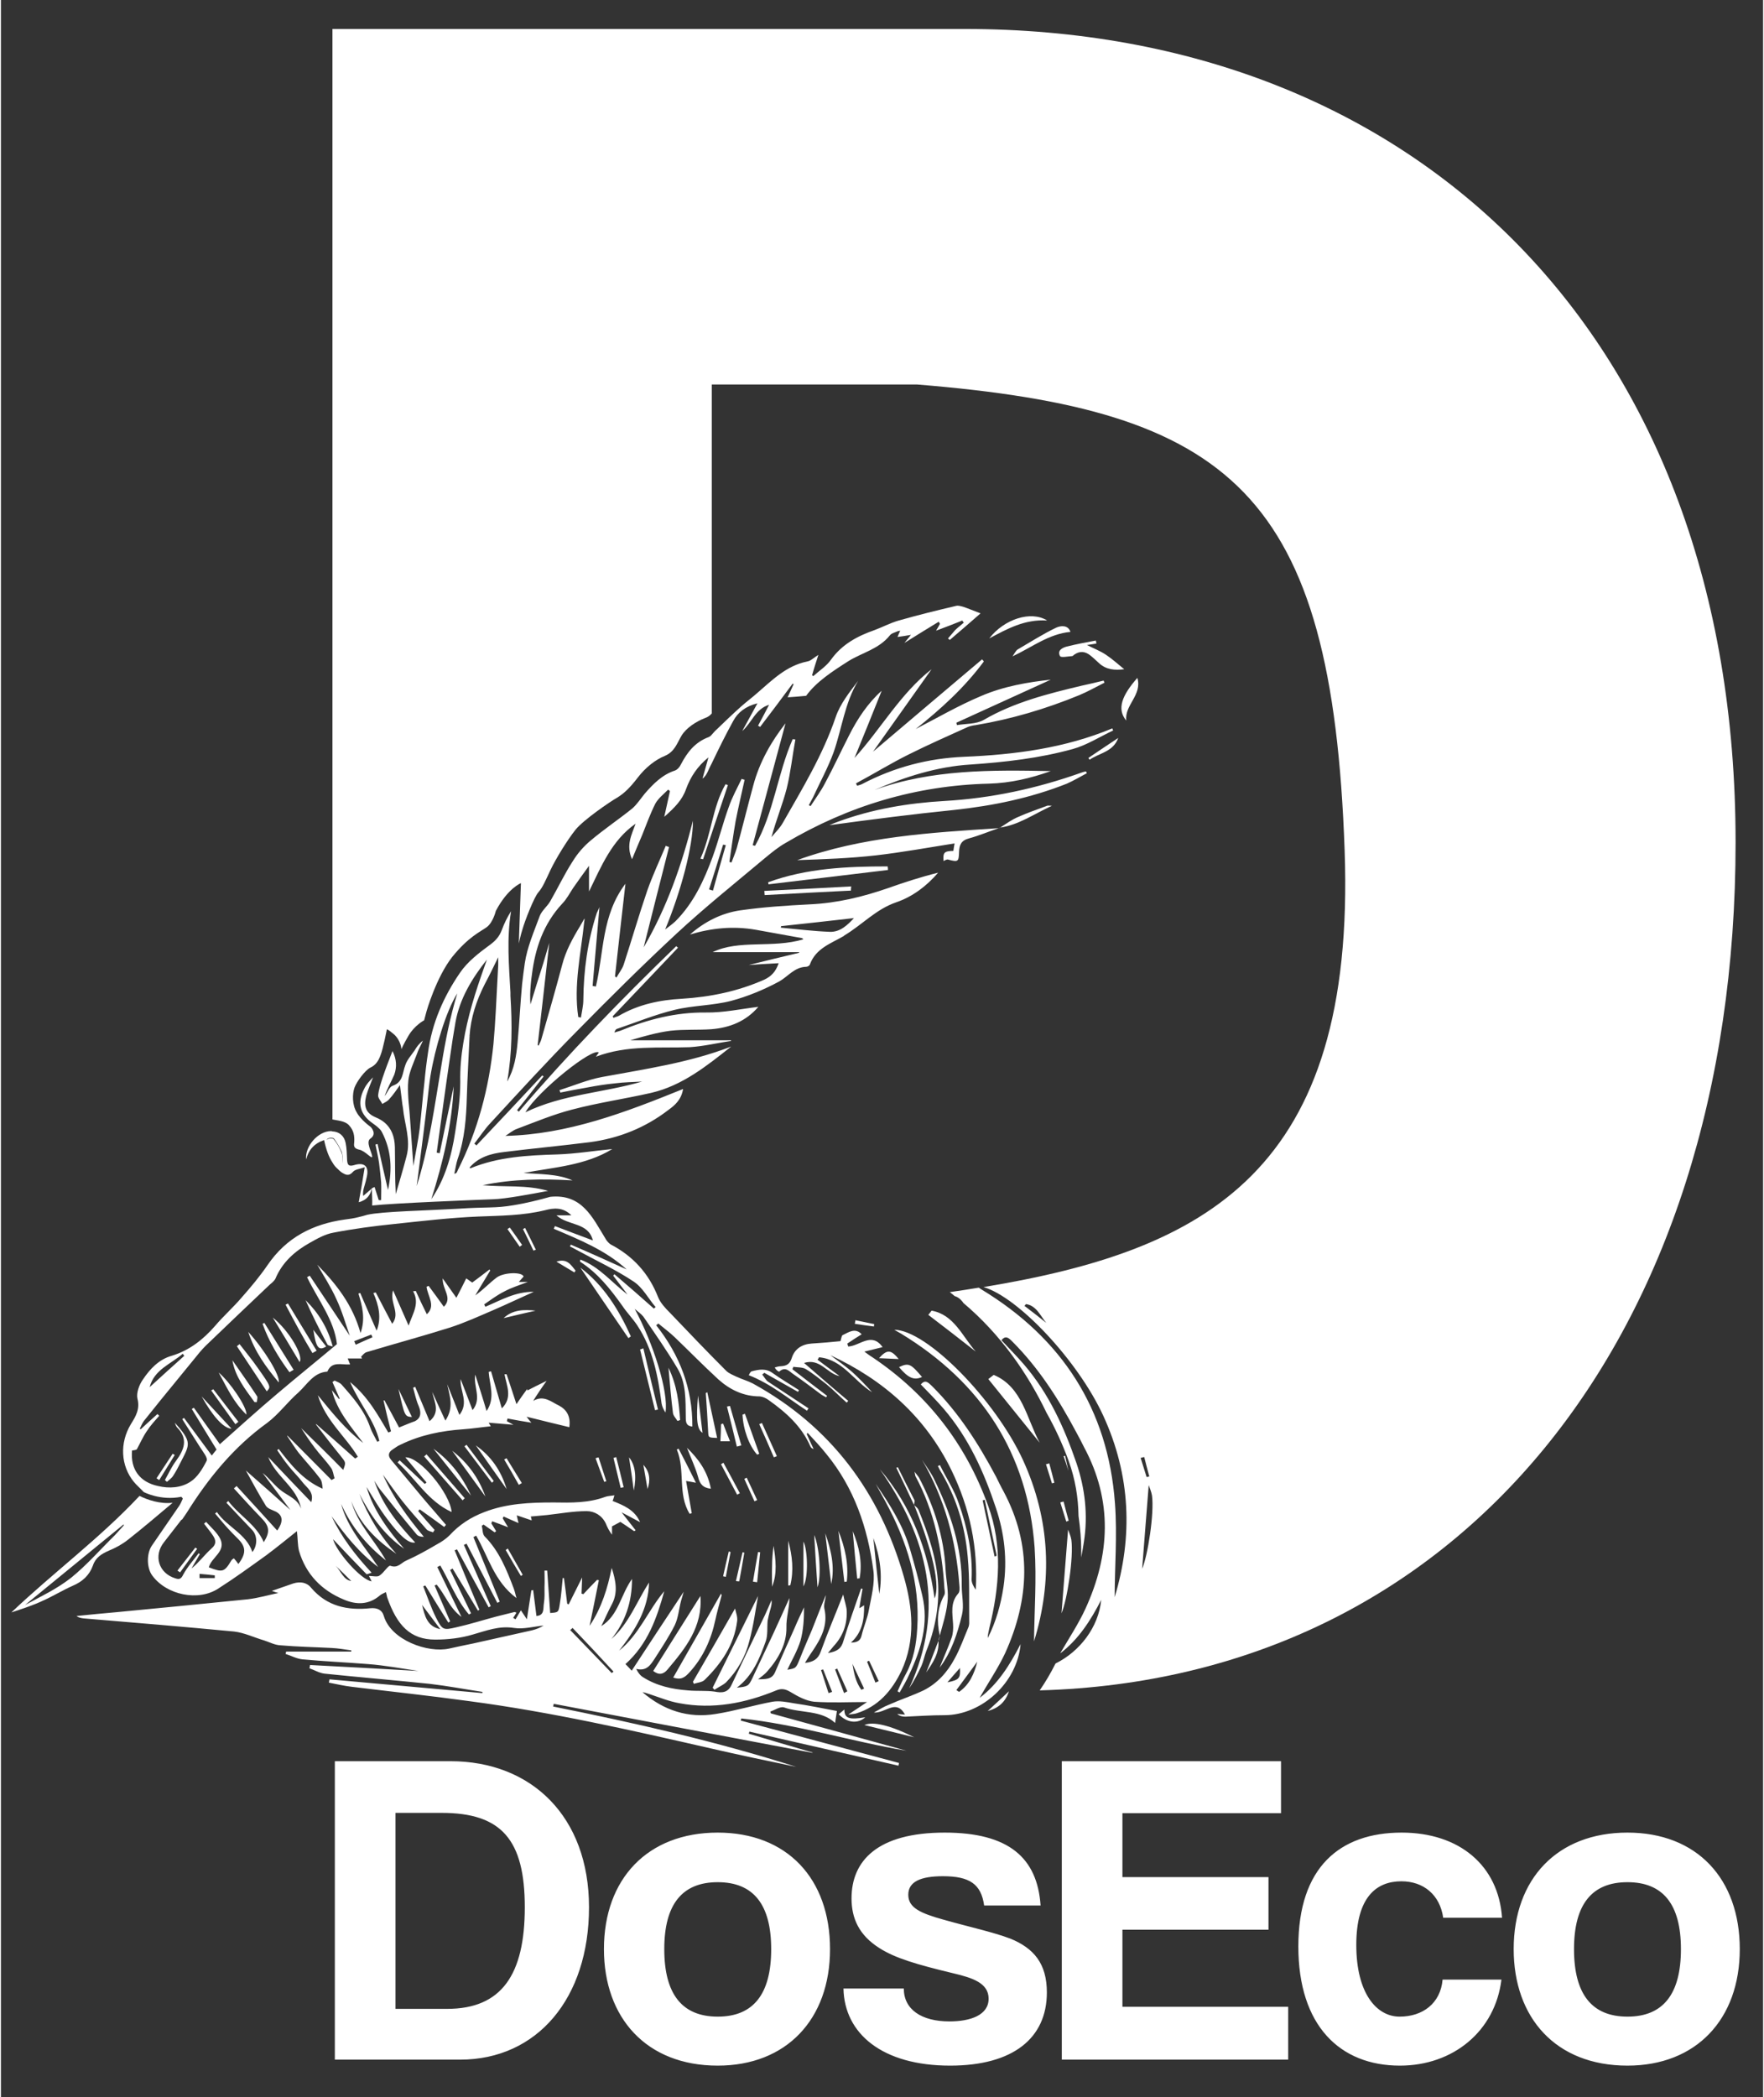
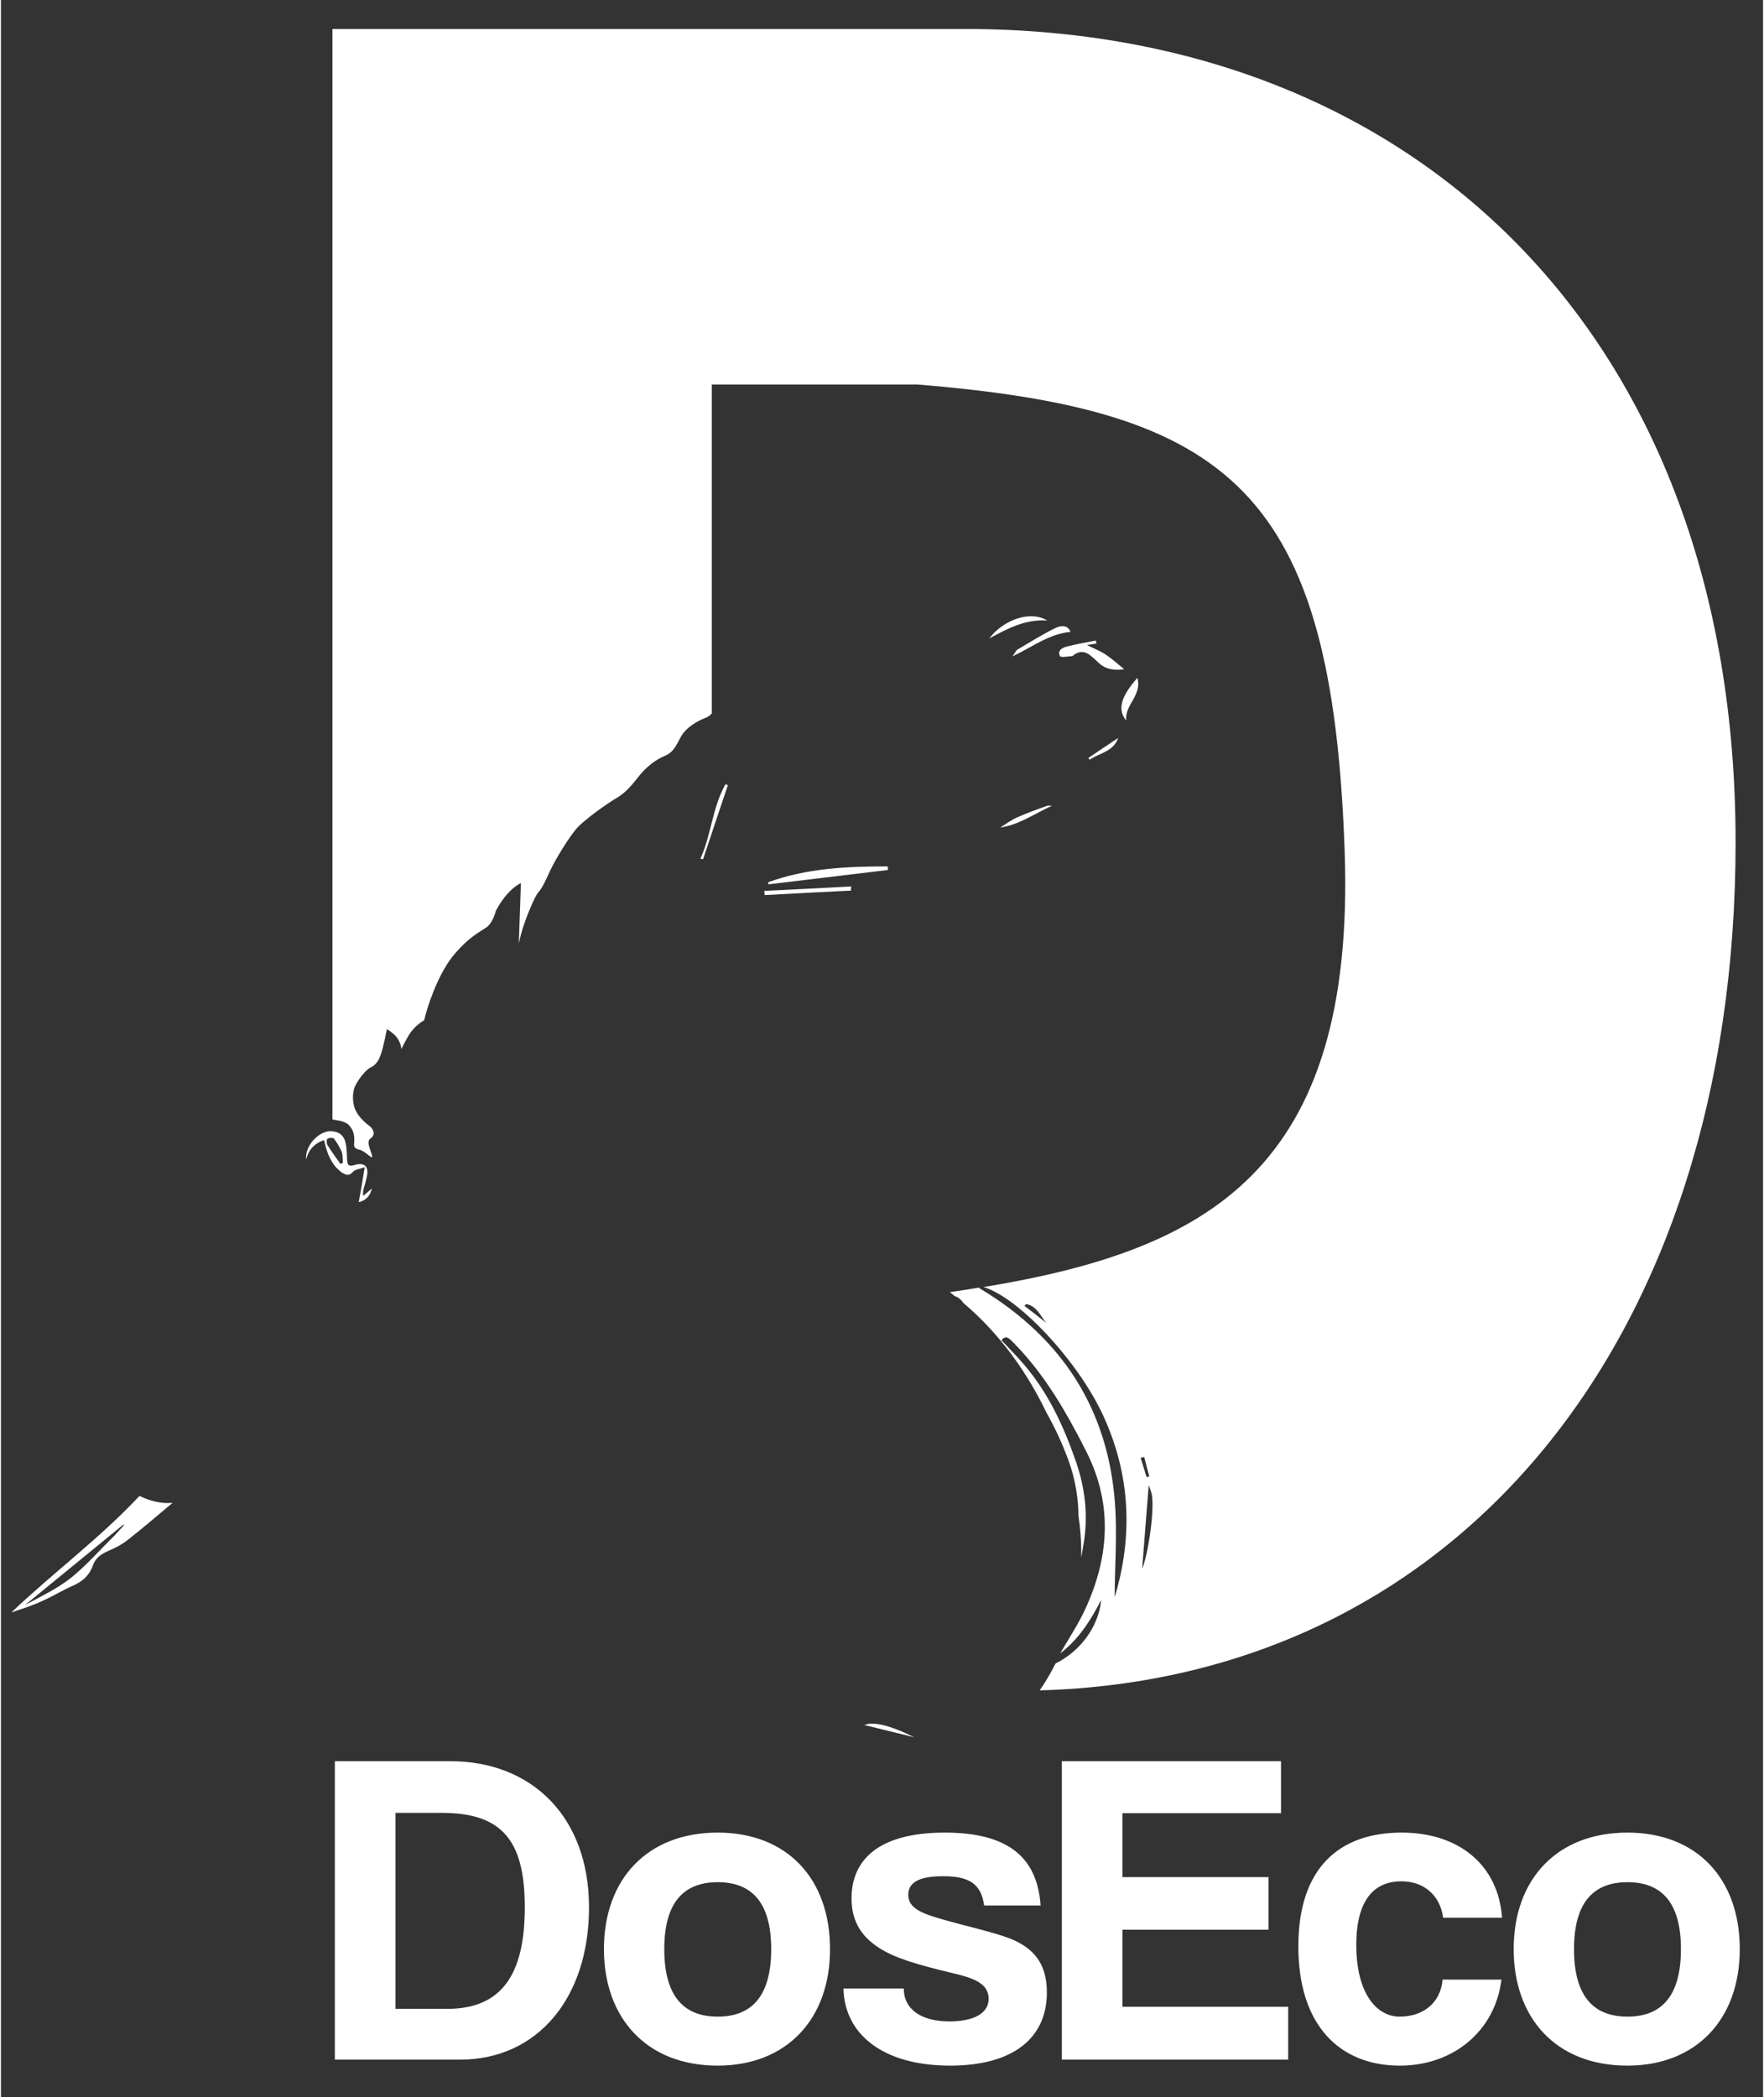
<svg xmlns="http://www.w3.org/2000/svg" version="1.2" viewBox="0 0 590 702" width="350" height="416">
  <rect x="0" y="0" width="590" height="702" fill="#333333" stroke="none" />
  <title>Logo Doseco-pdf</title>
  <defs>
    <clipPath id="cp1">
      <path d="m-274-202h1134v1134h-1134z" />
    </clipPath>
  </defs>
  <style>
		tspan { white-space:pre } 
		.s0 { fill: #ffffff } 
	</style>
  <g id="Page 2" clip-path="url(#cp1)">
    <path id="Path 20" fill-rule="evenodd" class="s0" d="m111.8 689.4v-99.9h38.7c27.1 0 46.4 18.5 46.4 48.9 0 30.4-17.3 51-43.2 51zm37.6-17c18.2 0 26-11.4 26-34 0-22.6-7.8-31.6-27.8-31.6h-15.5v65.6zm52.5-20c0-23.5 14.6-39 38.1-39 23.2 0 37.6 15.4 37.6 39 0 23.5-14.6 39-37.6 39-23.9 0-38.1-16-38.1-39zm56 0c0-15-6-22.4-17.9-22.4-11.9 0-17.9 7.4-17.9 22.4 0 15.1 6 22.6 17.9 22.6 11.9 0 17.9-7.5 17.9-22.6zm71.3-14.6c-1-7.2-4.9-9.8-13.8-9.8-7.4 0-11.6 1.8-11.6 6.2 0 4.4 4.1 6.2 12 8.4 8.5 2.4 16.4 4.1 22.2 6.3 7.8 3.2 12.2 8.3 12.2 18 0 15.3-11.3 24.5-32.4 24.5-22.7 0-35.4-10.7-35.7-25.8h20.2c0 7 5.9 11 15.3 11 7 0 13.1-2.1 13.1-7.6 0-5.3-5.5-7-11.8-8.5-12.5-3-19.5-5.1-24.7-8.4-7-4.4-9.4-10.1-9.4-16.7 0-12.5 8.6-22 31.2-22 21.4 0 31 8.4 32.1 24.4zm26 51.6v-99.9h73.4v17.4h-53.1v21.4h48.9v17.6h-48.9v25.8h55.5v17.7zm147.2-26.8c-2.1 17.2-16.1 28.8-34 28.8-20.1 0-34-13.4-34-39.9 0-26.5 13.9-38.1 34.6-38.1 19.3 0 32.4 11 33.6 28.5h-19.7c-1.1-7.7-6.6-12.2-14-12.2-8.3 0-15.1 5.2-15.1 21.3 0 16.2 6.8 24 14.5 24 7.7 0 13.7-4.4 14.4-12.4zm4.1-10.2c0-23.5 14.6-39 38.1-39 23.2 0 37.6 15.4 37.6 39 0 23.5-14.6 39-37.6 39-24 0-38.1-16-38.1-39zm56 0c0-15-6-22.4-17.9-22.4-11.9 0-17.9 7.4-17.9 22.4 0 15.1 6 22.6 17.9 22.6 11.9 0 17.9-7.5 17.9-22.6z" />
    <path id="Path 22" fill-rule="evenodd" class="s0" d="m580.8 281.9c0 166.3-93 280-233 283.9q2.9-4.2 5.3-9c8.1-4 14.4-12.1 15.3-21.3-3.6 7-7.6 13.2-13.7 17.9q0.1-0.2 0.2-0.4c2.8-4.8 5.9-9.5 8.2-14.5 8.3-18.1 9.2-36.2-0.5-54.2-0.8-1.6-1.6-3.2-2.5-4.8-5.9-11.1-12.6-21.6-21.5-30.5-1.1-1.1-2.2-2.2-3.6-0.4 2.6 2.8 5.2 5.4 7.6 8.2 8.3 9.7 13.4 21 17.5 32.9 2.9 8.6 3.9 17.4 2.5 26.4q-0.4 2.6-0.9 5.2 0-1.3 0-2.6c0-3.2-0.3-7-0.9-11.3-0.1-6.2-1.1-12.3-3.3-18.4q-3.1-8.5-7.4-16.1c-6.3-13.1-15.3-26.2-28-36.9q0 0 0.1 0c-1-1.3-1.9-1.9-2.9-2.2q-0.8-0.7-1.6-1.3 4.9-0.7 9.7-1.5 0.5 0.3 0.9 0.6c26.9 16.3 42.4 40 44.7 71.6 0.8 10.7-0.1 21.4-0.1 31.4 6.1-20.2 5.4-40.7-3.8-60.7-8.5-18.5-28.5-39.7-40.1-43.1 74.5-12.3 124.7-38.7 120.9-146.1-4.2-120.1-38.1-147.5-143.1-156h-68.8v110.1c-0.5 0.6-1.2 1.2-2.4 1.6-2.8 1.1-6.1 3.2-7.7 5.8-1.5 2.5-2.3 5.4-5.6 6.8-3.2 1.3-6.5 3.9-9.1 7.3-2.6 3.4-4.6 5.3-6.9 6.7-2.3 1.3-11.1 7.3-13.9 10.7-2.8 3.5-6.7 9.9-8.4 13.5-1.7 3.6-2.6 5.8-4 7.4-1.5 1.6-4.7 10-5.3 12.2-0.7 2.1-1.3 5-1.3 5l0.7-20.2c0 0-4.4 1.7-8.4 9.3 0 0-0.9 3.8-3 5.4-2.2 1.6-6.1 3.2-11.6 10-5.4 6.9-8.6 18.2-8.6 18.2l-0.8 3c0 0-3.2 1.7-5.2 5.1-2 3.4-2.4 4.6-2.4 4.6 0 0-0.1-2.8-2.5-5-2.5-2.1-2.4-1.6-2.4-1.6 0 0-1.2 6.3-2.1 8.6-0.8 2.2-1.8 3.4-3.5 4.2-1.7 0.9-4.4 4.5-5.2 6.6-0.8 2.2-0.8 5.8 0.7 8.3 1.4 2.6 4.7 4.9 4.7 4.9 0 0 2.3 2.3-0.1 3.9-1.6 1.1 0.4 4.4 0.6 5.9 0.1 1.4-2.2-1.8-4.4-2.2-2.2-0.5-1.6-1.8-1.6-2.6 0.1-1.9-0.1-3.8-1.8-5.6-1.3-1.4-3.6-1.5-5.5-1.9v-365h211.8c150.8 0 258 103 258 272.2zm-199.2 206.1q1 3.2 2 6.4 0.5-0.1 0.9-0.2-0.9-3.3-1.7-6.5-0.6 0.1-1.2 0.3zm-31.6-45.2c-2-2.4-3.3-5.8-6.8-6.3q-0.2 0.3-0.5 0.6 3.7 2.8 7.3 5.7zm35.4 57.8c-0.2-1.3-0.8-2.6-1.1-3.5-0.8 9.7-1.5 19.5-2.2 28 1.9-4.4 4.1-18.6 3.3-24.5zm-79.6 80.9c-5.5-1.4-11.1-2.7-16.7-4.1 2.9-1.3 8.7 0.1 16.7 4.1z" />
-     <path id="Path 23" fill-rule="evenodd" class="s0" d="m247.9 575.2q-0.1 0.4-0.2 0.7 26.5 7.1 53 14.2-0.1 0.5-0.2 0.9-25-5.7-49.9-11.4-0.1 0.3-0.2 0.7 10.7 3.2 21.4 6.3-0.1 0-0.1 0.1-43.3-8.2-86.6-16.4-0.1 0.4-0.2 0.9c27.4 5.5 54.7 11.7 81.4 20.2-9.6-2-19.2-4-28.7-6.2-26.7-6.1-53.5-12.2-80.8-15.8-13-1.8-26.2-3.2-39.3-4.8-2.6-0.3-5.1-0.9-7.7-1.4q0.1-0.6 0.2-1.1c17.1 1.5 34.1 3.1 51.2 4.6q0-0.2 0-0.4c-5.9-0.9-11.7-2-17.7-2.7-11.7-1.2-23.4-2.2-35.1-3.4-1.8-0.2-3.4-1.2-5.1-1.8q0.1-0.6 0.2-1.1c12 0.6 23.9 1.3 36.3 2-3.1-0.5-5.7-0.9-8.4-1.3-2.8-0.4-5.6-0.8-8.4-1-7.4-0.6-14.8-0.9-22.1-1.6-1.9-0.2-3.7-1.2-5.6-1.8q0.1-0.4 0.2-0.8h21.8q0-0.2 0-0.4c-2.2-0.3-4.4-0.7-6.6-0.8-5.7-0.3-11.5-0.4-17.2-0.9-1.8-0.1-3.5-1-5.3-1.6-3.4-1-6.7-2.6-10.1-3-16.8-1.6-33.6-3-50.4-4.4-0.8-0.1-1.6-0.2-2.4-0.8q6.8-0.7 13.6-1.3c14.6-1.4 29.2-2.8 43.8-4.3 3.4-0.4 6.8-1.4 10.2-2.1-0.4-0.1-1.1-0.3-2.2-0.7 2.6-0.9 4.9-1.7 7.2-2.5 2.3-0.7 4.5-0.4 6 1.5 5.3 6.2 12.2 7.6 19.8 6.8 2.2-0.2 3.9 0.5 4.5 2.6 2.4 8.1 14.8 12.5 21.9 10.9q4-0.9 8-1.7c6.6-1.5 13.1-2.9 19.7-4.4q2.1-0.5 3.9-1.6c-3.3 0.3-6.7 1.3-9.9 0.8-5-0.8-9.2 0.9-13.8 2.2-4 1.2-8.3 1.7-12.6 1.7-8.3 0-12.8-4.7-16.1-14.2-0.1-0.5-0.2-1-0.4-1.7-0.8 0.4-1.5 0.7-2 1.1-3.7 3.2-7.9 3.2-12.1 1.4-7.5-3.1-12.7-8.5-15-16.3-0.5-2.1-0.4-4.3-0.7-6.6-3.4 2.7-6.8 5.5-10.3 8.1-5.3 3.8-10.5 7.6-16 11.1-6.7 4.4-17.3 2.2-22.1-4.3-1.9-2.5-2-7.3-0.2-10 3-4.4 6-8.7 9-13.1 0.6-0.8 1-1.8 1.4-2.7q-0.2-0.3-0.5-0.6c-7 1.4-12.6-1.6-12.6-1.6-1.2-1.3-2.4-2.3-3.3-3.4-4.4-5.4-4.8-13-1-19.3 1.7-2.7 3.1-5.1 2.2-8.6-0.4-1.9 0.6-4.6 1.8-6.3 2.4-3.6 5.4-6.8 9.7-8 5.9-1.8 10.5-5.4 14.5-10 2.8-3.3 6.1-6.2 8.9-9.5 3.1-3.5 6.1-7.1 8.7-10.9 6.3-9.2 15.1-13.7 25.8-15.2 1.6-0.2 3.1-0.4 4.6-0.8 0.9-0.2 2-0.5 3-0.8 4.8-1.1 19.6-1.4 30.1-2 10.4-0.7 12.4-0.1 18.9-1.2 3.8-0.6 8.7-1.8 12.2-2.8 10.6-1.1 14.1 6.8 18.4 13.8 0.4 0.8 1.1 1.6 1.8 2.1 7.5 3.9 12.8 9.7 15.9 17.6 0.8 2 2.4 3.7 3.9 5.2 6.3 6.6 12.5 13.1 18.9 19.5 0.9 0.9 2.4 1.5 3.7 2.1 1.7 0.8 3.6 1.3 5.3 2.2 26 14.3 42.4 36.3 50.5 64.6 3 10.4 4 21.2-0.8 31.6-3.2 6.6-7.7 11.9-15.1 14.2-0.6 0.2-1.4 0.2-2.7 0.4 2.6-1.7 4.5-3 6.3-4.2-6 0-11.9 0.3-17.7-0.1-2.8-0.3-5.5-1.8-8-3.3-1.7-1-3-1.2-4.7-0.5-10.4 4.3-21.2 6.4-32.4 4.3-3.5-0.6-6.8-2-10.2-3.1-0.7-0.2-1.4-0.5-2.2-0.6 7.1 6.1 15.3 8.8 24.5 7.3 6.4-1 12.6-2.9 19-4.1 2.3-0.4 4.8 0.1 7.1 0.5 4.9 0.7 9.7 1.7 14.5 2.6-0.1 0.9-0.4 2.4-0.6 4-4.7-4.4-11.4-3.2-17.1-5.2-1.3-0.4-3.1 0.9-4.6 1.4q0.1 0.3 0.2 0.6c15.2 4.2 30.3 8.3 45.4 12.5-18.5-3.1-36.5-8.8-55.3-10.8zm-32.9-13.8c4.6 2.9 9.7 4 15 4.4 3 0.3 6 0 8.9 0.4 2.5 0.5 4.5 0.4 5.7-2.2 3.7-7.8 7.4-15.6 11.2-23.4 0.8-1.7 1.5-3.4 2.2-5 0.2 1.3-0.2 2.4-0.5 3.5-0.3 1.1-0.6 2.3-0.8 3.4-0.2 2.3 0.1 4.7-0.6 6.8-2.1 5.8-4.3 11.5-9.7 15.6 3.7-0.4 3.9-0.5 5.2-3.2q3.5-7.4 7-14.9c1.8-3.9 3.6-7.9 5.4-11.9 0 3.4-1.1 6.4-1 9.9 0.1 5.3-2.6 10.3-6.3 14.5-0.9 1.1-2.1 1.9-3.2 2.8 2.3-0.1 4.6 0.2 5.7-2.4q3.2-7.4 6.5-14.7c1-2.4 2.1-4.7 3.2-7 0 3.8-0.2 7.6-1.2 11.2-1.1 3.5-3 6.7-4.4 9.7 2.9-0.5 2.9-0.5 4.2-3.7 1.3-3.3 2.7-6.5 4.1-9.8 1.5-3.8 3-7.7 4.6-11.5-0.1 1.5-0.8 3.1-0.5 4.5 1.3 5.6-1.1 10-4 14.3-0.8 1.1-1.5 2.3-2.5 3.9 2.9-0.3 4.4-1.3 5.3-3.8 2.3-6.4 5-12.7 7.5-19.1 0.4 2.2 1.2 4 1.2 5.8 0.1 4.4-1.4 8.3-4.4 11.5-0.5 0.6-1 1.2-1.9 2.3 3.1-0.5 4.5-1.5 5.2-4.1 1.8-5.9 3.9-11.7 5.9-17.5q0.3 0.1 0.5 0.1c-0.4 2.1-0.7 4.1-1.1 6.5 0.7-0.4 1.1-0.6 1.6-1 0.1 4.9-0.7 9.2-4.4 12.5 1.9 0 3.2-0.5 3.6-2.5 0.7-2.9 1.9-5.6 2.4-8.4 0.8-4.4 2.1-9 1.5-13.3-1.9-14.2-6.4-27.6-15.8-39-1.9-2.4-4.1-4.7-6.2-7q-0.1 0.2-0.3 0.4c0.7 1.6 1.5 3.4 2.3 5-0.7-0.2-0.9-0.5-1.1-0.9-2.9-6.7-8.2-11.4-14-15.5-0.8-0.6-1.9-1.1-2.9-1.2-5.4 0-10-2.2-13.9-5.7-5-4.6-9.8-9.5-14.7-14.2-1.7-1.6-3.6-3-5.4-4.5-0.2 0.2-0.5 0.4-0.7 0.6 7.9 10 12.2 21.2 12.1 33.9-2.1-0.2-2.2-1.5-2.2-3.1-0.1-5.6 0.2-11.4-2.8-16.4-3.5-5.9-7.5-11.6-11.4-17.3-0.8-1-1.9-1.7-2.9-2.6 6.2 11.5 11.4 27.7 10.3 34.7-0.6-0.9-1.1-1.9-1.3-3-1.2-9.2-2.9-18.2-8.1-26.1-1.5-2.3-3.5-4.3-5.1-6.7-4-5.6-8.2-10.9-14.1-14.7 0-0.1 0-0.3 0.1-0.7 6.4 2.4 10.5 7.7 15.8 11.7q-2.4-3.2-4.8-6.3 0.2-0.2 0.4-0.5 6.7 5.7 13.2 11.5 0.3-0.2 0.6-0.5c-2.4-2.8-4.3-6.5-7.3-8.5-6-4-12.7-7.1-19.1-10.6-0.7-0.4-1.5-0.8-2.3-1.2q0.2-0.3 0.3-0.6c6.3 2.7 12.5 5.5 18.7 8.3-7-6.4-15.7-9.9-24.4-13.6q0.2-0.4 0.4-0.9c4.2 1.6 8.4 3.2 12.7 4.8-1.6-6.2-8.2-4.8-12.2-8.4h5c-2.8-2.8-5.9-2.5-8.9-1.7-7.4 1.8-14.8 1.8-22.3 2.1-9.4 0.4-18.8 1.5-28.2 2.5-6.8 0.7-13.6 1.6-20.3 2.9-2.8 0.5-5.4 2-7.9 3.4-5 2.8-9.2 6.5-11.5 12-0.4 0.8-1.2 1.4-1.9 2-7.2 6.8-14.4 13.7-21.5 20.5-1.4 1.4-2.6 2.9-3.8 4.4q-5.6 6.8-11.2 13.7c-1.9 2.4-3.8 4.7-5.7 7.1-0.5 0.7-0.9 1.7-1.3 2.5q0.2 0.1 0.3 0.2 2.8-2.6 5.6-5.1 0.3 0.3 0.6 0.6c-1.5 1.7-3 3.3-4.2 5.2-1.3 1.9-2.2 4-3.3 6-0.3 0.3-1.1 0.3-1.6 0.4-0.6 6.3 2.6 10.6 8.7 11.9 3.8 0.9 7.7 0.6 10.8-1.4 2.4-1.5 4.2-4.5 5.5-7.1 0.4-0.9-1.2-2.9-2.1-4.3-2-3.2-4.1-6.4-6.1-9.6q0.3-0.2 0.6-0.4c3 4.1 6.1 8.3 9.3 12.6 0.6-0.8 1.1-1.4 1.6-2-2.8-4.6-5.6-9.1-8.3-13.6q0.3-0.2 0.7-0.4c2.9 4.1 5.9 8.3 8.7 12.2 6.4-5.7 12.7-11.4 19.1-16.8 6.6-5.6 13.3-11 20.1-16.7-0.9-8-6.3-14.8-10-22.4q0.5-0.3 0.9-0.5c4.5 6.7 8.9 13.4 13.4 20.1-1.4-4-2.6-8.3-4.5-12.3-1.8-4-4.2-7.7-6.4-11.5 6.4 6.5 11.9 13.5 14.5 22.9 1.7-4.8 0.6-9-0.7-13.2 0.2-0.1 0.4-0.2 0.6-0.2 1.8 4.2 3.7 8.5 5.5 12.6 1.7-4.3 0.7-8.5-1.1-12.6q0.4-0.1 0.8-0.2c1.8 3.4 3.5 6.8 5.5 10.5 2.9-3.6-1-7.1 0.3-11.2 1.8 4.1 3.4 7.7 5.2 11.8 1.4-4.1 3.8-7.4 1.5-11.5q0.4 0 0.9-0.1c1.2 2.7 2.5 5.4 3.7 7.8 3.1-2.8 0.3-6-0.1-9.2q0.3-0.1 0.7-0.3c1.7 2.3 3.4 4.6 5.1 7 3-3-0.5-5.7-0.4-9.5 1.7 2.4 2.9 4.1 4.6 6.5 1.2-2.3 2.2-4.3 3.3-6.5 0.6 0.4 1.4 1 2 1.4 2-1.5 3.9-2.9 5.8-4.4q0.1 0.2 0.2 0.4-2.5 4.2-5 8.3c2.7-1.9 4.8-4.2 7.2-6 2.5-1.8 8.6-1.9 9-0.3-0.5 0.5-0.9 1-1.6 1.8h3c-2.9 1.1-5.5 1.9-7.9 3.2-2.4 1.2-4.5 2.8-6.7 4.3q0.2 0.4 0.4 0.8c5.2-2.2 10.1-5.1 16.2-5-4.7 2.1-9.1 4.2-13.5 6.1-4.9 2.1-9.7 4.3-14.7 5.9-9.2 2.9-18.5 5.4-27.8 8.2-0.7 0.2-1.2 0.9-1.8 1.5q0.1 0.3 0.3 0.6h-4.8c0.3 0.8 0.6 1.4 0.8 2-2.9 0.2-6.1-1.2-7.6 2.4-4.6 0.3-6.7 4.2-9.6 6.9-3.7 3.2-6.7 7.4-10.6 10.3-11.1 8-19.6 18.4-26.8 29.9-0.5 0.8-1.1 1.6-1.7 2.5q-0.1 0-0.1-0.1c-2 2.5-3.9 5.1-5.9 7.6-3.6 4.5-1.8 10.4 3.8 12.1 1.2 0.4 1.9 0.3 2.6-1.2 1.4-2.6 3.4-4.8 5.2-7.2q0.2 0.2 0.4 0.3-1.4 2.4-2.8 4.8c2.5-2 4.3-4.5 6.6-6.6 1.9-1.6 1.6-3 0.4-4.7-0.9-1.3-1.9-2.5-2.8-3.7 0.2-0.2 0.5-0.4 0.7-0.6 1.6 1.8 3.6 3.5 4.7 5.6 2.1 4.3-2.9 6.2-3.8 9.6 4.6 1.8 5.2 1.6 7.5-2.2 0.2-0.4 0.6-0.6 0.9-0.8 0.6 0.7 1 1.2 1.5 1.9 2.7-3.6 2.6-5.8-0.3-8.6-1.1-1.1-2.1-2.1-3.1-3.2-1.5-1.6-2.9-3.4-4.4-5.1q0.3-0.2 0.6-0.5c3.4 5 9.8 7.2 11.9 13.4 1.7-2.2 1.7-5.4 0-7.3q-4.4-4.6-8.7-9.2l0.6-0.6c3.7 4.9 9.4 7.9 11.9 13.8 2.2-3.5 1.9-5.4-0.9-8.2-3.1-3.2-6.1-6.5-9.1-9.8q0.5-0.4 0.9-0.8c4.5 4.9 9 9.8 13.6 14.9 2.2-3.1 1.8-5.1-0.4-6.3-1.2-0.6-2.8-1-3.4-2-2.3-3.7-4.3-7.5-6.7-11.8 5.7 5 10.8 9.5 14.9 13.2-2.5-3.3-5.9-7.9-9.3-12.4 2.4 1.9 4.2 4.5 6.6 6.2 2.4 1.7 5.2 2.7 6.3 5.8-1.3-7.2-8.4-10.6-11-17.3 4.8 5.1 9.5 10 14.4 15.1 1-3.3-1.3-4.7-2.7-6.4-1.5-2-3.3-3.7-4.8-5.6-1.4-1.7-2.7-3.6-3.9-5.4q0.2-0.2 0.5-0.4c4 5.2 8.1 10.4 14.7 13.3-0.1-1.3-0.2-2.7-1-3.6-2.2-2.9-4.7-5.6-7-8.4-1.4-1.8-2.6-3.8-3.9-5.7q0.1 0 0.2 0 7.3 7.4 14.7 14.8 0.5-0.3 1-0.6c-0.4-1.2-0.5-2.6-1.2-3.5-1.7-2.4-3.8-4.5-5.5-6.8-1.6-2.1-3-4.2-4.5-6.5 4.8 4.7 9.4 9.2 14.1 14 1-2.6 0.8-2.5-0.8-4.6-2.9-3.5-5.6-7.1-8.4-10.7h0.2q6.5 5.7 13 11.5c0.3-0.2 0.6-0.4 0.9-0.6-4.1-6.8-10.8-12.1-13.4-20.6 4.9 6 9.4 11.6 15.2 16-4.2-5.6-8.8-10.8-10.5-17.7q1.2 1.5 2.4 3 0.1-0.1 0.2-0.2-1.2-2.7-2.4-5.5 0.4-0.3 0.7-0.5c0.8 0.4 1.8 0.7 2.4 1.4 3.8 4.3 7.6 8.6 9.5 14.2 0.6 1.7 1.6 3.3 2.4 4.9q0.4-0.2 0.7-0.3c-1.7-7-6.7-12.5-9.8-19.7 6 4.9 9.3 11 12.8 16.9q0.4-0.2 0.9-0.4c-0.9-3.4-1.7-6.8-2.5-10.3q0.1 0 0.3-0.1c1.7 3.2 3.5 6.4 4.9 9.1 2-0.8 3.6-1.5 5.3-2.1 2-1 2.2-2.8 1.3-5-0.9-2-1.3-4.1-1.9-6.2q0.3-0.1 0.7-0.3 2.4 5.8 4.8 11.5c3.7-3.1 1.6-6.4 0.9-9.8 1.4 3.1 2.8 6.2 4.4 9.6 3-4.5 1.4-8.3 0.6-12.2 1.4 3.4 2.7 6.8 4.1 10.3 3.3-4.2 0.1-8 0.4-12 1.3 3.4 2.7 6.9 4 10.4 3.2-3.9 0.2-7.9 0.9-11.9 1.3 4.1 2.6 8.1 3.8 12.2 3-4.4 1-8.8 0.7-13.1q0.4-0.1 0.8-0.2c1.2 4.1 2.4 8.2 3.6 12.4 3.7-3.6 1.6-7.6 0.9-11.4q0.4 0 0.7 0c1.1 3.2 2.1 6.4 3.3 10 1.3-1.9 2.4-3.5 3.6-5.1q0 0.3 0.1 0.5c1.9-1 3.9-2 6.4-3.2-1.8 2.5-3.2 4.6-4.5 6.7 3.6-2.1 6.1 0.4 8.7 1.6 2.6 1.4 3.9 3.7 3.4 7.2-4.6-1.1-9.1-2.2-14.3-3.5 0.9 1.2 1.2 1.6 1.6 2-2.7-0.4-5.3-0.9-8-1.4q-0.1 0.5-0.2 0.9c0.7 0.4 1.3 0.7 2.2 1.2-2.9-0.2-5.4-0.5-8.3-0.7q0.6 1 0.7 1.2c-3.1 0.3-6.2 0.8-9.2 1-7.3 0.5-14.3 1.9-20.9 5.1-1 0.4-1.9 1.1-2.8 1.7-1.4 0.9-1.6 2.1-0.5 3.4 3.5 4.2 7 8.4 10.5 12.6 2.6 3.1 5.3 6.1 7.9 9.2q-0.3 0.3-0.6 0.7-4.1-3-8.2-5.9-0.3 0.3-0.5 0.6 2.7 3.2 5.5 6.3-0.3 0.4-0.5 0.8c-0.7-0.3-1.7-0.4-2.2-1-2.8-3.2-5.7-6.4-8.3-9.7-2.2-2.8-4.2-5.7-6.3-8.6 3.4 7.7 8.3 14.3 13.7 20.8-1 0-2-0.2-2.5-0.9q-6.2-7.4-12.2-15c-0.7-0.9-1.3-1.9-1.9-2.9 2.7 8.1 7.9 14.5 13.7 20.7-2.1 0.4-4.8-1.8-9.4-7.9-2.6-3.4-4.7-7.1-6.9-10.7 2.4 8.1 7.3 14.5 12.6 20.7-6.8-4.7-11.3-11.2-15-18.4 2.9 7.4 7 14.2 12.4 20.1-6.6-4.5-12.2-9.9-15.1-17.6 2.1 7.7 7.9 13.1 11.6 19.8-6.5-5.1-11.6-11.3-15-18.9 2.2 8.2 7.9 14.2 12.4 21.1-6.3-4.7-11.1-10.7-15.6-17 3.3 7 7.9 13 13.4 18.9-0.9 0.3-1.6 0.6-1.7 0.5-4-4.1-7.9-8.2-11.2-11.7 1 4 9.3 13.6 12.9 14.1-0.3-0.6-0.5-1.1-0.9-1.8 1.4 0 2.8 0.4 3.5-0.1 1.5-0.9 3-3.6 3.7-3.3 2.5 0.9 3.6-1 5.2-1.7 3.6-1.6 7-3.5 10.4-5.5 1.5-0.8 3-1.8 4.2-3 3.3-3.6 7.2-6.1 11.7-7.8 7.5-2.9 15.3-3.2 23.2-3.2 5.8 0.1 11.7 0.2 17.3-1.9 0.9-0.3 1.9-0.3 3-0.5-0.2 0.8-0.4 1.4-0.6 1.9 3.8 1.5 7.4 3 9.2 7.1-2-1.1-3.8-2-6.2-3.3 1.9 2.4 3.3 4.2 4.7 6q-0.2 0.2-0.5 0.3-2.3-1.6-4.6-3.1c-1 0.5-1.8 1-2.8 1.5v2.8c-0.9-1.2-1.6-2.5-2.1-3.8-1.3-2.7-3.8-4.1-6.4-4.1-4.4 0-8.8 0.8-13.2 1.3-1.8 0.2-3.6 0.3-5.5 0.5q0.2 0.6 0.3 1.3c-1.7-0.6-3.2-1.1-5-1.7 0.3 1.3 0.4 1.9 0.6 2.6-1.9-0.8-3.4-1.5-5-2.2l-0.3 0.6c0.5 0.9 1.1 1.8 1.8 3-2-0.8-3.7-1.4-5.3-2-0.1 0.2-0.2 0.4-0.3 0.7q0.8 1.3 1.6 2.6-0.2 0.2-0.5 0.4-1.8-1.3-3.7-2.6-0.3 0.2-0.6 0.4c0.3 1.2 0.2 2.7 0.9 3.5 4.9 4.9 7.4 11.2 9.8 17.5 0.3 0.8 0.5 1.7 0.9 3.2-7.5-5.6-9.4-13.9-13.5-20.9q-0.4 0.2-0.9 0.5 4.4 10.8 8.8 21.6-0.4 0.2-0.8 0.4-5.1-9.9-10.3-19.8-0.4 0.2-0.9 0.4 4.5 10.2 9 20.5-0.3 0.2-0.7 0.4c-3.6-6.5-7.1-13-10.6-19.4q-0.4 0.2-0.8 0.3 4.1 10 8.3 19.9-0.3 0.2-0.5 0.3c-2.8-4.7-5.7-9.4-8.5-14.1q-0.4 0.3-0.8 0.5 3.5 7.2 7 14.5-0.3 0.2-0.7 0.4c-4.1-4.8-6.4-10.9-9.6-16.4q-0.5 0.3-1 0.5c2.7 5.6 5.4 11.1 8.1 16.7-3.9-2.8-5.4-7.3-8.3-10.8q-0.3 0.1-0.7 0.3c1.7 4 3.5 8 5.2 12q-0.3 0.2-0.6 0.4-3.9-6.2-7.7-12.4-0.4 0.1-0.7 0.3c1.4 3.5 2.6 7.1 4.3 10.5 2.1 4.1 2.4 4.2 6.7 3.2 4.5-1 8.9-2.4 13.4-3.6 2-0.5 4-1 6-1.5 0.3-0.1 0.5 0.1 0.8 0.2-0.4 0.6-0.7 1.2-1.1 1.7q0.4 0.3 0.8 0.5 0.9-1.5 1.8-3c0.5 0.8 1.1 1.6 2 3 0.6-3.7 1-6.7 1.5-9.7 0.2 0 0.4 0 0.6-0.1 0.4 2.9 0.7 5.7 1.1 8.7 2.8-0.2 2.2-2.6 2.5-4.3 0.3-1.8 0.2-3.6 0.2-5.4 0.1-1.9 0-3.7 0-5.5q0.5 0 0.9 0 0.5 7.1 1 14.2c2.7-0.2 2.8-0.2 3.2-2.9 0.5-2.9 0.7-5.9 1-8.8q0.2 0 0.4 0 0.6 4.3 1.1 8.6 0.3 0.1 0.5 0.2 2.2-4.4 4.5-9c-0.1 1.9-0.1 3.6-0.2 5.4q0.3 0.1 0.6 0.2c1.5-1.6 3-3.2 4.6-4.8q0.3 0.1 0.6 0.1c-1 5-2 10-3.1 15.3 4-6 6-12.5 7.4-19.4 1.3 4.1 2.2 8.1 0.1 12.1-1.3 2.4-2.4 5-3.6 7.4 5.8-3.6 6.5-10.5 10.3-15.8 0 7.7-2.2 14.3-6.9 20.1 5.9-5.2 8.5-12.6 12.6-18.9-0.2 8.9-4.7 16-10 22.8 6.7-5.4 9.7-13.5 15.1-19.9-2.5 9-5.5 17.7-13 24.4 0.6 0.6 1.2 1.2 2.1 2.2 5.9-9 11.6-17.7 17.4-26.4-0.3 1.1-0.6 2.1-0.9 3.1-0.7 2.7-0.9 5.6-2.1 8.1-1.9 3.8-4.3 7.4-6.6 11-1.4 2.1-2.7 4.5-6.3 3.6 0.6 1.2 1.3 2.2 2.3 2.8zm-9.9-1.9q-6.8-7.4-13.7-14.6-0.4 0.4-0.8 0.7c4.6 4.8 9.3 9.6 13.9 14.4q0.3-0.2 0.6-0.5zm-58-14.2q-3.1-4.1-6.1-8.1c0.9 3.5 1.6 7.2 6.1 8.1zm-35.2-21.4q0.1 0.1 0.2 0.2-0.1-0.1-0.2-0.2zm0.2 0.2c1.8 1.9 2.6 4.7 5.2 5.1-1.5-1.5-3.3-3.3-5.2-5.1zm-40.5 3.2q-2.5-0.3-5.1-0.5c0 0.4 0 0.9 0 1.4h5.1q0-0.5 0-0.9zm-21.8-63c3.8-3.5 7.7-7 11.6-10.5-0.2-0.2-0.4-0.4-0.5-0.7-4 3.5-9.6 5.3-11.1 11.2zm242.3 50.5c0.7 6.7 1.3 12.7 2 18.7 1.1-6.2 0.3-12.3-2-18.7zm1.8 47.9q-1.6-3.4-3.2-6.8-0.4 0.1-0.7 0.3 1.4 3.4 2.8 7 0.6-0.3 1.1-0.5zm-4.9 2.5c-1.3-2.8-2.6-5.5-3.9-8.3 0.5 3.1 1.1 6.2 3 8.7q0.5-0.2 0.9-0.4zm-5.6 0.9q-1.7-3.8-3.4-7.6-0.3 0.1-0.7 0.3 1.5 3.9 3 7.9 0.6-0.3 1.1-0.6zm-5.1 0.2q-1.5-3.8-3-7.5c-0.2 0-0.4 0.1-0.7 0.2q1.3 3.9 2.5 7.7 0.6-0.2 1.2-0.4zm-159.5-116.2q2.8-1.3 5.6-2.5-0.2-0.5-0.4-0.9-2.8 1.1-5.7 2.2 0.2 0.6 0.5 1.2z" />
-     <path id="Path 24" fill-rule="evenodd" class="s0" d="m341.4 550.3c-1.1 12.9-13 23.8-25.5 23.8-4.4 0-8.7 0.3-13.1 0.5-0.9 0-1.9-0.2-2.7-0.9 0.8 0.1 1.6 0.1 2.6 0.2-3-5.4-6.5-0.4-10.4-0.7 2-1.1 3.4-2 5-2.6 3.8-1.7 7.8-3 11.6-4.8 4.6-2.3 8-6.1 10.4-10.6 1.9-3.4 3.2-7.2 4.7-10.7 0.1-0.4 0.2-0.8 0.2-1.1-0.1-7.5 0.2-14.9-0.5-22.3-0.9-10.4-3.9-20.2-9.4-29.2-0.2-0.4-0.4-0.8-0.6-1.2 0.2-0.1 0.5-0.2 0.7-0.3 2.1 4.3 4.8 8.3 6.3 12.8 2.9 8.2 4.7 16.7 4.3 25.5 0 1.1 0.6 2.3 1.4 3.4 0.8-14.1-2-27.3-8.1-39.9-8.7-17.9-22.7-30.3-40.6-38.6 2.5 1.9 5 3.6 7.3 5.6 2.3 2.1 4.5 4.4 6.7 6.8-6.1-3.7-9.9-11-17.8-11.7-0.1 0.3-0.3 0.6-0.5 0.8q3.7 2.8 7.4 5.5c-4.2-0.8-6.5-6.1-11.9-4.4 5.1 4.4 9.9 8.6 14.8 12.7-0.2 0.2-0.4 0.4-0.5 0.6-2.3-2-4.4-4.2-6.7-6.1-2.3-1.8-4.6-3.7-7.1-5.2-1.1-0.6-2.7-0.5-4.1-0.7q-0.1 0.4-0.3 0.8 5.8 4.5 11.6 8.9-0.2 0.3-0.3 0.5c-0.6-0.3-1.1-0.6-1.6-0.9-3.1-2.3-6.1-4.6-9.3-6.8-1.4-0.9-2.7-2.8-4.8-0.9-0.2 0.1-1.1-0.5-1.5-1.4 0.7-0.2 1.4-0.4 2-0.4 2-0.1 3.1-0.8 3.7-2.8 1-3.1 3.5-4.6 6.7-4.8 3.4-0.2 6.7-0.5 9.6-0.8 0.3-1 0.4-1.9 0.7-2 2.1-1 4.2-2.6 6.4-0.3-1.6 1-3.2 2-4.8 3.1q0.1 0.5 0.3 1c3.9-0.2 7.8-5 11.5 0.2-2 0.5-4 1-6.1 1.5 0.7 0.5 1.7 1.3 2.7 1.9 18.3 12.3 31.2 28.9 38.7 49.6 5 13.6 3.8 27.4 0.4 41.2-0.2 1.1-0.5 2.1-0.5 3.2 2.8-5.5 4.4-11.3 5.3-17.3 1.3-9 0.3-17.8-2.6-26.4-4-12-9.1-23.3-17.4-33-2.4-2.8-5-5.4-7.7-8.2 1.5-1.8 2.5-0.6 3.6 0.4 9 8.9 15.7 19.4 21.6 30.5 0.8 1.6 1.6 3.3 2.5 4.9 9.6 18 8.7 36.1 0.5 54.2-2.4 5.1-5.7 9.9-8.5 14.9 6.1-4.6 10.1-11 13.7-18zm-24.5 12.8c4-0.8 4.4-1.4 4.2-4.8-1.4 1.6-2.7 3-4.2 4.8zm11.8-60.9q2 9.4 4 18.8 0.4-0.1 0.7-0.3-2-9.3-4-18.7-0.4 0.1-0.7 0.2zm-1.8 54q-3.5 4.7-7 9.5 0.5 0.3 0.9 0.6c3.5-2.4 5.1-6.1 6.1-10.1zm15.3-67.5c9.2 20.1 9.9 40.6 3.7 60.7 0.1-9.9 0.9-20.7 0.2-31.4-2.3-31.6-17.8-55.2-44.7-71.6-0.7-0.4-1.4-0.8-2.3-1.3 10.8 0 33.8 23.4 43.1 43.6zm-36.4 15q0 0.1 0 0.1 0 0-0.1-0.1 0 0 0 0-2.9-6.2-5.9-12.4 0.2-0.1 0.5-0.2c1.8 3.7 3.7 7.4 5.6 11.1 0.1 0.4-0.1 0.9-0.2 1.5q0 0 0.1 0zm6.8 31.3c2.4-5.4-2.5-20.5-6.8-31.2 0.5 0.5 1.1 0.9 1.4 1.5 3.3 8.2 6.2 16.5 6.6 25.3 0.3 7.5-1.1 15-4 22.1-0.6 1.6-0.9 3.3-1.6 4.9-1.2 2.6-2.5 5.1-4.1 7.5 12.3-26.6 6.2-50.5-9.8-73.3 10.7 12.5 16 27.1 18.3 43.2zm-19.7-38.3c4.7 6.8 9.2 13.9 11.5 21.9 1.5 5.1 2.9 10.3 4.1 15.5 2.2 9.4-0.4 18-4.4 26.4-0.9 2.1-2.1 4-3.2 6q-0.4-0.2-0.7-0.4c0.9-2 1.8-4 2.9-6 2.5-4.7 3.4-9.7 3.7-15 1-15.4-3.5-29.3-10.7-42.6-1.1-1.9-2.1-3.9-3.2-5.8zm25.4 51.5c0.5-1.4 0.6-3.1 0.5-4.6-0.2-3.6-1-7.1 1.7-10.2 0.6-0.6 0.5-1.9 0.4-2.9-1.1-14.8-4.9-28.8-12.5-41.9 1.3 2.1 2.8 4 3.9 6.2 5.6 11.4 9.6 23.2 9.4 36.1 0 3.2 0.8 6.5 0.1 9.5-1.5 6.3-3.5 12.5-7.5 17.8 1.3-3.3 2.8-6.6 4-10zm-4.4 0.8q0.2-0.7 0.4-1.4c0 0.5-0.2 1-0.3 1.4zm-6.5-54.4c5.1 9.7 8.4 20 8.9 31 0.2 3.6 1.1 7.3 0.6 10.9-0.4 3.7-1.6 7.4-2.6 11.1q0-0.2 0-0.3c-1-4.6-0.8-9.1 1.5-13.3 0.4-0.6 0.2-1.6 0.1-2.4-0.8-13.1-3.4-25.8-9.7-37.5-0.1-0.2-0.1-0.5-0.3-1.5 0.8 1.1 1.2 1.5 1.5 2zm-51.8-35.1q-0.3 0.3-0.7 0.6c0.7 0.8 1.2 1.9 2 2.4 4.5 3 9 5.9 13.5 8.9q-0.3 0.4-0.5 0.8c-6.3-4.1-12.1-9-19.5-11.9 0.1-0.2 0.5-1.2 1-1.3 2.3-0.6 4.7-1.1 7 0.6 2.8 2 5.9 3.8 8.8 5.7q-0.2 0.3-0.3 0.6-5.7-3.2-11.3-6.4zm102.8 55.9c0.8 5.9-1.4 20.2-3.3 24.6 0.7-8.5 1.4-18.3 2.2-28 0.3 0.9 0.9 2.1 1.1 3.4zm-57.7-57.8c3.2-1.5 3.9-1.2 7.7 3.3-2.6 1.2-4.6 0.4-7.7-3.3zm-0.1-2.7c-2.6-0.1-4.6-0.2-6.6-0.3 2.7-3 4-2.9 6.6 0.3zm25.8-2.5q-7.9-6.2-15.9-12.3 0.6-0.7 1.1-1.4c7.5 1.3 10.3 8.6 14.8 13.7zm6 7.8c9.6 4 11 14.6 15.4 22.7q-8.6-10.6-17.2-21.3 0.9-0.7 1.8-1.4zm-43 114.6c-2.4 2.2-6 2-8.9-1q0.9-0.8 1.9-1.6c0 3 1.6 3.5 7 2.6zm41-2.1c2.6-2.4 4.9-4.5 7.1-6.6-1.1 3.4-3.3 5.6-7.1 6.6zm-20.6-12.9q2.1-5.3 4.1-10.6c0.3 4.2-1.9 7.4-4.1 10.6zm4.1-10.6q0-0.1 0-0.2v0.1q0 0.1 0 0.1zm-28-106.1q0.1-0.6 0.2-1.2l6.3 1.3q-0.1 0.4-0.1 0.8-3.2-0.4-6.4-0.9zm70.8 66.2q-1-3.2-2-6.4 0.5-0.2 1.1-0.3 0.8 3.2 1.7 6.4zm-5.7-19.5q0.9 3.3 1.7 6.5-0.4 0.1-0.8 0.2-1-3.2-2-6.4 0.6-0.1 1.1-0.3zm4.8-2.4q0.3-0.1 0.5-0.1 0.6 2.5 1.1 5-0.7-2.4-1.6-4.9zm-137.4 71.9c5.3-8.4 10.4-16.6 15.8-25.1 0.8 10.4-5.1 17.6-11 24.6-1.3 1.6-2.9 2-4.8 0.5zm19.9 5.6c5.2-10.5 10.4-21 15.2-30.7-0.8 4.4-1.5 9.8-2.9 15-1.3 5.3-4 10-7.8 13.9-1.1 1-2.6 1.6-3.9 2.5q-0.3-0.4-0.6-0.7zm-13.2-3.4c5.4-9.5 10.7-18.8 16-28.1 0.1 0.3 0.2 0.5 0.2 0.6-0.7 2.7-1.5 5.4-2.1 8.2-1.4 6.6-4.1 12.6-8.7 17.6-1.3 1.4-2.6 2.7-5.4 1.7zm21.4-18.9c-1 8-5.3 14.2-10.9 19.7-0.8 0.8-2.4 0.9-3.6 1.3l-0.3-0.7c4.8-8.3 9.6-16.6 14.1-24.5 0.2 1.1 0.9 2.7 0.7 4.2zm-95.6-36.5c-7.9-3.6-12-11.1-18.1-16.6q0.3-0.3 0.7-0.7 4.2 3.9 8.4 7.9 0.3-0.2 0.6-0.5c-2.3-2.7-4.7-5.5-7.1-8.4 4.8-0.3 15 12.1 15.5 18.3zm60-58.8q-0.4 0.3-0.8 0.6c-5.4-7.9-10.8-15.8-16.1-23.6 7.8 5.9 12.9 14.1 16.9 23zm19.7 59.4c-4.1-6.6-1.4-14.6-4.3-21.5q0.3-0.2 0.6-0.3c1.9 3.6 3.7 7.2 5.8 11.4-1.5-0.3-2.1-0.4-3.3-0.6 0.7 3.9 1.3 7.4 1.9 10.8q-0.3 0.1-0.7 0.2zm-128.6-71.5c4.3 4.2 7.4 9.2 9.1 15.5-0.7-0.2-1.6-0.3-1.8-0.7-2.6-4.9-5.1-9.8-7.3-14.8zm131.4 59.1c-0.9-3.2-2.4-6.3-3.7-9.7 3.9 3.8 6.9 7.9 8 13.7-2.7-0.3-3.7-1.6-4.3-4zm-150.6-48.5c5.3 5.8 10.8 14.7 10.2 16.9-4.3-5.2-8-10.2-10.2-16.9zm3 11.8c4.7 6.6 4.6 6.6 3.2 8.1-3.4-5.1-6.7-10.1-10-15.1q0.4-0.3 0.9-0.7c2 2.6 4.1 5.1 5.9 7.7zm140.7 18c-0.5-0.9-1.4-1.7-1.5-2.7-0.6-4.7-1-9.5-1.5-15.1 2.9 6 3.5 11.7 3.9 17.5q-0.4 0.2-0.9 0.3zm-138.3-32.8q4.9 7.8 9.8 15.7-0.7 0.4-1.4 0.8c-3.7-5-6.9-10.3-9-16.2zm-30 33.4c5.9 6.5 5 7.3 2.1 13-0.8 1.6-1.6 3.2-2.6 4.7-0.5 0.9-1.4 1.4-2.1 2.1q-0.4-0.3-0.7-0.6c1.2-2.1 2.2-4.4 3.7-6.4 2.8-3.8 4.2-7.4 0.3-11.3-0.3-0.4-0.5-1-0.7-1.5zm41.8-20.3c-3.1-5.2-6-10-9-14.9 5.5 4.4 10.4 12.8 9 14.9zm-14.2 11.5c0.2 0.4-0.1 1.3-0.1 1.9q-0.4 0-0.8 0c-3.1-4.3-6.5-8.5-7.4-14 2.8 4 5.6 8 8.3 12.1zm10.3-31.1q4.8 7.9 9.6 15.8-0.7 0.4-1.4 0.8c-3.2-5.3-6.1-10.7-9-16.2q0.4-0.2 0.8-0.4zm157.1 50.6c-2.7-3-4.7-8.5-4.9-13.4q0.4-0.1 0.8-0.3 2.4 6.7 4.8 13.4zm-171-13.4c-4.3-4.1-6.4-8.8-9.3-14.1 3.7 3.1 9.5 11.5 9.3 14.1zm154.6 5.8c-0.2-4.3-0.5-8.7-0.8-13q0.2-0.1 0.5-0.3c1.1 5.1 2.2 10.1 3.3 15.3-2.9-0.1-2.9-0.1-3-2zm-67.5 19.1q-5.2-7.3-10.3-14.6c5.1 3.6 8.5 8.5 10.3 14.6zm-7.1 2.5q-5.6-7.7-11.1-15.3c5.2 4 8.9 9.1 11.1 15.3zm52.9-49.6q2.4 10.3 4.9 20.5-0.5 0.1-1 0.2-2.5-10.1-5-20.3 0.5-0.2 1.1-0.4zm67.3 78.2q-1-8.6-2-17.1c2.2 5.5 3.5 11.1 2.8 17q-0.4 0-0.8 0.1zm4.3-1.1q-0.8-7.9-1.5-15.9c2.1 5.1 3.3 10.3 2.3 15.8q-0.4 0-0.8 0.1zm-144.2-41.6q6.4 7.3 12.8 14.7-0.4 0.3-0.7 0.7l-12.9-14.7zm14.9 13.8c-4.1-5-8.1-10.1-12.6-15.7 6 4.4 9.8 9.6 12.6 15.7zm111.3 30.4v-15c1.3 2.3 1.8 11.7 0 15zm-4.4-0.4q-0.4 0.1-0.7 0.1v-15c1.4 5.1 1.9 10 0.7 14.9zm-17.9-46.4q-1.6-6.7-3.3-13.4 0.5-0.1 1-0.2 1.9 6.6 3.8 13.2zm31.6 46l-2-17c1.9 5.5 3.3 11.1 2 17zm-210.8-62.8q5 5.4 10 10.8c-2.7-0.1-6.3-4.2-10-10.8zm206.2 63.9c-0.4-6.2-0.8-11.9-1.1-17.5 1.7 3.8 2.5 13.7 1.1 17.5zm-202.3-66.3q4.2 5.5 8.4 10.9-0.5 0.4-1 0.8-4-5.6-8.1-11.3 0.3-0.2 0.7-0.4zm84.8 18.6q4.6 6.1 9.1 12.1-0.3 0.3-0.6 0.6-4.6-6.1-9.2-12.2 0.3-0.2 0.7-0.5zm102.8 33.8c0.7 4.6 1.3 9.2-0.5 13.7 0-2.3-0.1-4.6 0-7 0-2.2 0.2-4.5 0.5-6.7zm-125.6-52.5c1.5 3.1 2.9 6.1 4.5 9.4-2.4-0.2-2.4-0.2-4.5-9.4zm125.7 22.9q-2.4-5.6-4.9-11.1 0.4-0.2 0.9-0.4 2.5 5.5 5 11.1-0.5 0.2-1 0.4zm-5.3 31.7q0.4 0 0.7 0.1-0.5 5-1 10-0.7-0.1-1.4-0.2 0.8-5 1.7-9.9zm-9.4-37.1h-3.2c0.1-2.1 0.2-3.9 0.2-5.7q0.4-0.1 0.7-0.2c0.7 1.8 1.4 3.7 2.3 5.9zm-2.2 7.2q2.8 5.1 5.5 10.2-0.4 0.2-0.9 0.5-2.7-5.1-5.4-10.2 0.4-0.2 0.8-0.5zm-8.5-22.5c0.5 4 1 8.1 1.5 12.5-1.8-1.2-2.2-4.2-1.5-12.5zm-128.8-22q2.1 2.8 4.3 5.6c-2.5 1.5-3.4 0.5-4.3-5.6zm74.4-6.4q-5.3 1.2-10.7 2.5c3.1-2.9 6.9-2.9 10.7-2.5zm13.4-13.4q-0.2 0.3-0.4 0.6l-6-3.6c3.5-1.2 4.8 1 6.4 3zm13.6 62.4q1.3 5 2.5 10.1-0.5 0.1-1 0.2-1.2-5-2.4-10 0.4-0.1 0.9-0.3zm4.3 0.1c2 2.4 2.6 6.2 1.6 11.1-0.5-3.7-1-7.3-1.6-11.1zm-41 0.3q2.5 4.1 5.1 8.3-0.5 0.3-1 0.6-2.4-4.3-4.9-8.5 0.4-0.2 0.8-0.4zm45.8 2.2c2.2 2.4 2.4 5.2 1.4 8.1q-0.7-4-1.4-8.1zm-156.9-3.3q-2.6 4.2-5.2 8.4-0.4-0.3-0.9-0.6 2.7-4.1 5.4-8.2 0.4 0.2 0.7 0.4zm6.9 31q0.3 0.2 0.6 0.4-2.9 4-5.7 7.9-0.5-0.3-0.9-0.6 3-3.8 6-7.7zm181 11.2q1.1-4.8 2.2-9.6 0.3 0 0.6 0.1-0.8 4.8-1.7 9.6-0.5 0-1.1-0.1zm6.2-26.7q-1.7-3.8-3.4-7.5 0.4-0.2 0.8-0.4l3.5 7.5zm-52.2-14.7q1.3 4 2.6 8-0.4 0.1-0.7 0.2-1.4-3.9-2.9-7.9 0.5-0.2 1-0.3zm-29.7-76.9q2.1 2.9 4.1 5.8-0.4 0.3-0.8 0.6-2-2.9-4.1-5.9 0.4-0.3 0.8-0.5zm-0.7 107.4q2.5 4.4 5 8.8-0.3 0.2-0.6 0.4-2.6-4.3-5.1-8.7 0.4-0.2 0.7-0.5zm73 9.5q-0.5-0.1-0.9-0.2 0.9-4.1 1.9-8.3 0.3 0.1 0.6 0.2-0.8 4.1-1.6 8.3zm-67.2-116.8q1.8 3.7 3.6 7.3l-0.8 0.3q-1.7-3.6-3.5-7.2 0.4-0.2 0.7-0.4zm-51.3-13.2v0.1q0 0 0 0-0.1 0-0.1 0.1 0-0.1 0.1-0.2 0 0 0 0zm-10.2-12.1c0.5 1.2 0.4 2.5 0.5 3.7q-0.4 0.2-0.9 0.4c-0.9-1.3-1.8-2.6-2.7-3.9q-0.9-1.2-1.7-2.5c-0.3-0.5-0.3-1.8 0-2 0.4-0.3 1.2-0.4 1.7-0.3 0.2 0 0.4 0.1 0.5 0.2 1.1 1.3 2 2.9 2.6 4.4z" />
-     <path id="Path 25" fill-rule="evenodd" class="s0" d="m324.6 255.9c-11.2 0.7-21.8 4.1-32.1 8.5 19.2-6.9 39.1-6.7 59-6.3-6.7 2.4-13.5 4-20.7 4.2-24.4 0.6-47 7.4-68 19.8-2.5 1.4-4.8 3.3-7.1 5.2-9.9 8.3-20 16.4-29.5 25.2-11.4 10.6-22.5 21.6-33.4 32.7-9.9 10-19.4 20.4-28.9 30.7-2 2.1-3.6 4.6-5.4 6.9 0.3 0.2 0.5 0.4 0.7 0.6q11.1-11.7 22-23.4 0.3 0.1 0.5 0.3-4.4 5.7-8.9 11.3 0.3 0.2 0.6 0.5c16.6-19.4 34.4-37.7 52.7-55.4q0.3 0.3 0.6 0.5-10.9 11.5-21.9 23 0.2 0.2 0.3 0.5c0.6-0.3 1.2-0.4 1.8-0.7 6.5-3.8 13.7-5.3 21.1-5.7 9.6-0.6 18.8-2.5 27.6-6.4 2.3-1.1 3.8-2.6 4.8-5.5-3.8 0.2-7.3 0.4-10 0.6 5.2-1.3 11-2.7 16.9-4.1q-0.1-0.1-0.1-0.2h-28.9c8.8-4.3 20-1.2 30.4-4.3-0.4-0.3-0.4-0.4-0.5-0.4-5.2-0.9-10.3-1.9-15.5-2.8-7.5-1.3-14.7-0.6-22 1.6 4.9-4.3 10.6-7.2 16.9-8.1 7.7-1.1 15.4-1.6 23.2-2 9.1-0.4 17.8-2.5 26.4-5.5 5.4-1.9 10.9-3.7 16.6-5.1-3.9 4.5-8.5 8-14 9.9-6.8 2.3-11.5 7.6-17.4 11.1q-0.1 0.1-0.2 0.2c-4.3 2.5-9.3 4.1-11.3 9.4-0.1 0.5-0.8 0.9-1.3 0.9-3.9 0.1-6 3.2-9 4.9-5 2.7-10.5 5-16.1 6.5-6.2 1.6-12.7 1.5-18.9 3-6.6 1.6-12.9 4.2-19.4 6.4q-0.5 0.2-0.8 1.2c0.7-0.2 1.3-0.4 2-0.6 9.2-3.8 18.5-6.2 28.6-6.1 5.9 0.1 11.8-1.2 17.6-1.9-4.1 4.8-9.5 7-15.8 7.5-4.5 0.3-9.1 0-13.6 0.5-4.6 0.6-9.1 1.9-13.5 3.2h33.7q0.1 0.1 0.1 0.2c-4.6 0.7-9.2 1.8-13.8 2.1-10.4 0.4-20.9-0.8-31.5 3.2 0.6-0.9 0.8-1.1 1-1.4-2.1-1.8-20.3 12.8-24.6 20 12.6-6.1 26.2-6.5 39.1-10.3-3 0.2-6 0.2-9 0.6-3.1 0.3-6.3 0.8-9.4 1.4-3 0.5-6 1.1-9 1.7q-0.1-0.4-0.3-0.8c4.7-1.5 9.4-3.5 14.2-4.4 14.6-2.7 29.3-4.8 43.3-10.2-8.2 6.5-16.4 13.1-26.8 15.5-8.8 2-17.8 3.3-26.5 5.6-6.2 1.6-12.2 4.1-18.3 6.4-1.5 0.5-2.7 1.6-4 2.4 20.9-0.5 40-7.8 59.5-15.7-0.6 3.6-2.7 5.4-4.9 7-7.8 6-16.6 9.5-26.3 10.8-9.5 1.2-19.2 2.1-28.8 3.3-4.2 0.5-8.4 1.6-11.5 5.2 0.1 0.1 0.3 0.3 0.4 0.2 9.3-3.8 19.1-4.3 29-4.6 6.1-0.2 12.2-1.2 18.4-1.8-9 5.5-19.5 6.1-29.7 8 5.5 0.5 11.2 0.2 16.4 2.5-10.1-0.6-20.1-0.5-30.1 1.6 7.3 0.7 14.7-0.2 21.9 1.9-5.3 1-14.3 2.7-18.3 2.8-5.4 0.2-33.4 1.3-40.6 2.1 0.1-1.9-0.1-3.9-0.1-5.8h0.1q0.4-0.2 0.8-0.4 0.7 2.2 1.4 4.4h0.8c0-2 0.1-4 0-6-0.2-2.1-0.4-4.3-0.7-6.5-0.3-2.1-0.8-4.1-1.2-6.1q0.4-0.1 0.7-0.2c1.1 5 2.2 9.9 3.5 15.4 1.5-7 1.1-13.3-2-19.3q-0.4-0.8-1.1-1.4c-0.6-0.6-1.3-1.1-2-1.6-4.3-3-5.3-6.8-2.9-11.5 0.7-1.5 1.8-2.7 3-3.9-0.8 2.1-1.7 4.1-2.3 6.2-0.9 3.6-0.1 5.8 3.2 7.2q1.7 0.7 2.9 1.7c2.4 2 3.4 4.8 3.5 8.2 0.1 5.2 0 10.4 0.3 15.8 1.2-4.2 2.5-8.4 3.6-12.7 1.5-5.5-0.7-10.8-1.2-16.2q-0.1-0.6-0.2-1.2c-0.2-1.9-0.5-3.9-0.8-6.4-1.3 1.8-2.3 3.3-3.5 4.6-0.6 0.8-1.6 1.2-2.4 1.7-0.5-1-1.5-2-1.4-2.9 0.2-2 0.9-4 1.5-5.9 1-3 2.1-5.8 3.3-8.9 1.4 2.7 1.5 5.4 0.6 7.9-1 2.4-2.4 4.6-3.2 7.2 0.9-1.2 1.5-3.1 2.7-3.5 3.5-1.2 3.2-4.3 4.2-6.9 0.6-1.8 2-3.3 3.1-4.9 0.7-1.2 1.5-2.3 2.8-3.3-0.7 1.6-1.6 3.1-2.1 4.7-1.1 2.9-2.5 5.8-2.8 8.7-0.2 2-0.1 3.9 0 5.9 0.1 1.9 0.4 3.9 0.5 5.8 0.4 5.5 0.8 11 1.2 16.9 0.7-4.3 1.6-8.4 2.1-12.5 0.6-5.2 1-10.4 1.6-15.6 0.3-3.3 0.7-6.6 1.2-9.9 1.3-9.8 5.2-18.7 10.7-26.7 2.5-3.7 6.4-6.7 10.1-9.4 1.9-1.4 3.1-2.8 3.9-4.9q1.2-3.3 3.1-6.3c-1.5 9.2-0.7 18.2-0.2 27.2q0 0.6 0 1.1c0.6 9.6 0.6 19.1-1.1 28.7 2.4-4.1 3.1-8.7 3.5-13.2 0.6-6.5 0.9-13 1.5-19.4q0.4-3.5 0.9-7c0.8-5.4 3.1-10.6 5-15.8 0.7-1.8 2.5-3.2 3.5-4.9 2.6-4.5 4.8-9.2 7.6-13.5 1.6-2.6 3.7-5 6-6.9 4.5-3.8 9.3-7 13.9-10.7 1.6-1.4 2.8-3.3 4.2-5 2.8-3.2 5.8-6.3 10.1-7.7 0.8-0.3 1.6-1.2 2-2.1 2.1-4 4.7-7.4 9.3-9.1 0.4-0.2 0.7-0.4 1-0.8 0.5-0.5 1-1.2 1.5-1.6 2.8-2.7 5.5-5.3 8.3-7.8 1.8-1.6 3.7-3 5.5-4.6 5-4.3 9.7-9.1 16.7-10.5 1.2-0.2 2.2-1.3 3.7-2.2-0.8 2.5-1.5 4.6-2.1 6.8q0.2 0.2 0.4 0.3c2-1.8 4.5-3.4 6-5.6 3.7-5.1 8.8-7.8 14.5-9.8 2.7-1 5.3-2.4 8.1-3.2 6.3-1.8 12.8-3.4 19.2-4.9 0.7-0.2 1.6 0.1 2.4 0.3 1.8 0.6 3.6 1.4 5.8 2.2-3.3 2.9-6.8 5.9-10.3 8.9-0.2-0.2-0.4-0.3-0.6-0.5 0.8-0.9 1.6-1.9 2.4-2.8 0.9-0.9 1.9-1.6 2.9-2.5q-0.3-0.3-0.5-0.7c-2.8 1.1-5.5 2.2-8.8 3.4 0.6-1 1-1.7 1.3-2.3q-0.2-0.3-0.4-0.7c-3.6 2.2-7.2 4.4-11.5 7.1 1-1.2 1.4-1.7 2.2-2.7-1.7 0.3-3 0.5-4.5 0.7 0.3-0.8 0.6-1.4 0.9-2.1-0.4 0.1-0.7 0.1-0.9 0.2-0.9 0.4-2.1 0.7-2.6 1.4-3.6 4.5-9.1 5.7-13.7 8.5-5.5 3.5-10.9 7-14.3 11.7-2.4 0.2-4.2 0.4-6.2 0.5 0.6-1.3 1.3-2.8 2-4.4q-0.1-0.1-0.3-0.2-5.4 7.3-10.9 14.5-0.3-0.2-0.7-0.4 1.9-3.5 3.7-7c-4.6 1.4-5.8 6-9 8.8 1.6-2.9 3.2-5.8 5.1-9.3-4 1-6.6 3.1-8.1 5.9-2.6 4.7-4.9 9.4-7.2 14.2q-0.7 1.3-1.3 2.7c-0.4 0.8-0.8 1.7-1.8 2.4 0.6-2.2 1.3-4.5 2-7.1-3.7 3-6 6.5-7.5 10.6-1.3 3.7-3.8 6.2-7.3 9.3 0.8-3.4 1.3-6 1.9-8.6q-0.3-0.3-0.6-0.5c-1.5 1.5-3.3 2.9-4.3 4.7-1.7 3.4-3 7-4.4 10.5-1.1 2.5-2.1 5-3.4 8.1-2.1-4.8-0.1-8.2 1.2-11.9-8 5.6-11.5 14.3-15.6 22.7v-8.6c-2 2.7-3.6 5-5.3 7.4-1.2 1.8-2.2 3.8-3.7 5.3-6.3 6.8-9 14.9-10.1 23.6-0.2 1.2-0.3 2.3-0.4 3.4-0.2 2.2-0.3 4.4-0.1 6.7 1.4-4.6 2.8-9.1 4.3-13.8q1-3.4 2-6.8c-0.2 1.7-0.4 3.5-0.6 5.3-1.1 9.9-2.2 19.4-3.3 28.9q0.2 0.1 0.3 0.2c0.3-0.7 0.7-1.3 0.9-2 2.4-8.4 4.8-16.7 7-25 1.2-4.7 3.5-8.9 6-13l1.5-2.6c0 0.4 0 0.7-0.1 1.1-1.1 10.7-3.6 21.2-2 31.9q0.4 0.1 0.9 0.2c0.3-2 0.8-4 0.8-5.9 0.1-9.9 1.4-19.6 4.5-29.1 0.3-0.7 0.7-1.4 0.9-2-0.8 8.7-1.5 17.6-2.3 26.4q0.5 0.1 1.1 0.2c2.7-11.4 1.9-23.9 9.9-34.4-1.2 10.7-2.4 20.8-3.5 31q0.2 0.2 0.5 0.4c0.8-1.5 1.9-2.8 2.4-4.3 2.7-8.3 5.1-16.6 7.9-24.8 1.8-5.1 4.1-10 6.2-15 0.4 0.2 0.8 0.3 1.1 0.4-2.8 11-5.6 22-8.5 33.6 7.9-13.6 12.8-27.8 16.5-42.4 0 8.7-4 23.6-9.3 36.4 1.2-0.9 2.3-1.7 3.4-2.7 6.1-6.1 9.6-13.7 12.5-21.6 2-5.5 3.4-11.2 5.4-16.7 1.1-3.2 2.8-6.3 4.3-9.4q0.5 0.2 1 0.3c-1 4.6-2.1 9.2-3 13.8-0.8 4.5-1.4 9.1-2.1 13.7q0.4 0.1 0.7 0.2c0.6-1.6 1.3-3.2 1.8-4.9 1.9-7 3.6-13.9 5.5-20.9 2.1-7.9 6.1-14.8 10.8-20.8-3.6 13.3-7.3 27.1-11 40.8 0.3 0.1 0.6 0.1 0.8 0.2 6.3-11.1 7.5-24.1 12.6-35.7q0.4 0.1 0.9 0.1c-1 5.5-1.6 11.1-2.9 16.4-1.4 5.4-3.6 10.7-5.1 16.3 1.3-1.6 2.8-3 3.8-4.8 6.5-11.4 13.4-22.7 17.7-35.4 1.5-4.4 4.6-8.3 7.5-12.1-4.5 7.4-5.4 15.9-8.2 23.9-1.9 5.2-4.6 10.1-6.9 15.1-0.5 0.9-0.9 1.7-1.4 2.6q0.3 0.2 0.6 0.3c1.6-2.5 3.4-4.9 4.8-7.6 2.8-5.2 5.3-10.6 8-15.9 2.9-5.8 6.5-11.1 11-15.1-2.9 7.3-6 14.9-9.1 22.5 8.9-9.8 15.4-21.6 25.8-29.7-6.4 9-12.9 18.2-19.6 27.6 12.4-10.5 24.4-20.7 36.5-30.9 0.2 0.2 0.4 0.4 0.6 0.7-6.5 8.8-14.6 16.1-22.8 22.6 7-3.6 14.2-7.8 21.8-11 7.6-3.3 15.9-4.7 23.4-5.5-10.1 4.6-20.9 9.5-31.6 14.4q0.1 0.4 0.2 0.8c3-0.5 6.4-0.3 8.9-1.7 10.3-6 21.6-8.8 32.9-11.5q3.7-0.8 7.3-1.7 0.2 0.4 0.3 0.7c-2.8 1.4-5.6 3-8.5 4.2-11.2 4.6-22.7 8-34.6 10-0.9 0.1-1.8 0.3-2.6 0.6-6.6 3-13.2 5.9-19.6 9.1-6.1 3-11.9 6.6-17.9 9.8 0.1 0.3 0.2 0.5 0.4 0.8 0.5-0.2 1.2-0.3 1.7-0.6 10.7-5.6 22-8.6 34.2-9.1 16.9-0.7 33.7-2.9 49.5-9.5q0.1 0.3 0.3 0.7c-4.5 2.1-8.8 4.9-13.5 6.2-11.2 3.1-22.7 4.4-34.3 5.2zm-158.1 64.5c-1.7 3.5-3 6.2-4.5 9-2.8 5.5-4.7 11.2-5.1 17.4q0.1 0.1 0 0.2c-0.3 6.7-0.7 13.4-0.9 20-0.2 7.1-0.7 14.2-3.1 21-0.5 1.5-0.7 3.1-1.1 4.9 0.4-0.2 0.6-0.2 0.7-0.3 0.2-0.3 0.4-0.7 0.5-1 6.7-13.3 10.4-27.4 11.9-42.1q0.5-5.7 0.8-11.3c0.3-5 0.5-10.1 0.8-15.2 0-0.6 0-1.3 0-2.6zm-14.9 43.2c-0.6 13-3.6 25.5-7.5 37.8 4.6-6.8 6.8-14.5 8-22.5 0.9-5.6 1.7-11.2 1.7-16.8-0.1-4.4 0.3-8.7 1-12.9 1.4-8.8 4.1-17.3 7.1-25.7q0.4-1.1 0.8-2.3c-5 6.3-9.1 13.1-10.5 20.9q-1 5.7-1.8 11.5c-1.6 10.7-3 21.4-4.5 32.2q0.5 0.1 1 0.2 2.3-11.2 4.7-22.4zm-12.4 33.4c4.2-13.2 6-26.9 8.3-40.5 1.3-8.1 2.9-16.1 5.3-24-3.8 6-7.5 18.5-9 27.7q-0.3 1.9-0.5 3.7c-1.1 10.5-2.6 21.1-3.9 31.6q-0.1 0.8-0.2 1.5zm138.4-85.1c3.4 0.1 5.9-2.3 8-4.6q-12.2 1.4-24.4 2.7 0 0.3-0.1 0.5c5.5 0.5 11 1.2 16.5 1.4zm-34.9-29q-0.5-0.1-0.9-0.2-2.3 7.5-4.7 15 0.7 0.2 1.3 0.4 2.1-7.6 4.3-15.2zm91.7-5.8h0.1l-0.4 0.1q0.1-0.1 0.3-0.1zm-67.8 10.8c21.8-7.9 44.7-9.2 67.5-10.7-3.3 1.1-6.6 2.5-9.9 3.4-2.7 0.7-3.3 2.2-3.4 4.5-0.1 3.4-0.3 3.5-3.7 2.6-0.4-0.1-1.1 0.3-1.5 0.5-0.2-2.9 0.2-3.3 3.3-3.4 0.1-0.7 0.2-1.5 0.4-2.5-8.9 1.4-17.6 3-26.3 4-8.8 1-17.6 1.3-26.4 1.6zm96.7-29.7q0.1 0.3 0.3 0.6c-2.3 1.2-4.4 2.5-6.7 3.5-12.1 4.8-24.7 7.4-37.7 8.8-13.9 1.4-27.8 3.2-41.8 5.1 0.9-0.4 1.8-0.8 2.7-1.1 11.6-4.3 23.7-6.3 35.8-7 15.8-0.9 31-4.2 45.9-9.5 0.5-0.2 1-0.3 1.5-0.4z" />
    <path id="Path 26" fill-rule="evenodd" class="s0" d="m124.2 397.8c-0.5 2.1-1.6 3.9-4.4 4.6 0.7-3.8 1.3-7.3 2-11.7-1.7 0.6-3.2 0.7-3.9 1.5-1.5 1.7-2.6 1-4 0.1-0.4-0.3-0.8-0.7-1.1-1-0.7-0.6-1.3-1.3-1.8-2.2-1.2-1.8-2.1-4.2-2.8-7.5-3.2 1.1-5.2 3.2-6 6.5-0.5-4.4 4-9.5 8.3-9.5q0.2 0 0.5 0.1c2.3 0.1 3.9 1.5 4.4 3.8 0.4 1.9 0.4 3.8 0.5 5.6v0.1c0.1 1.7 0.5 2.3 2.3 1.8 3.5-1.1 5.1 0.4 4.3 3.9-0.2 1-0.5 2.1-0.8 3.1-0.3 1-0.6 2-0.4 3.3q1.5-1.3 2.9-2.5zm-9.7-8.6c-0.1-1.2 0-2.5-0.4-3.7-0.7-1.5-1.6-3.1-2.6-4.4q-0.2-0.2-0.5-0.2c-0.6-0.1-1.3 0-1.7 0.3-0.3 0.2-0.3 1.5 0 2q0.8 1.3 1.7 2.6 1.3 1.9 2.7 3.8 0.4-0.2 0.8-0.4zm182.4-99.2q0.1 0.6 0.1 1.2-20 2.4-40 4.8-0.1-0.4-0.1-0.7c12.9-4.7 26.4-5.3 40-5.3zm60-73.6c3.2-0.8 6.5-1.4 9.7-2q0.1 0.5 0.2 1c-1.2 0.2-2.4 0.4-3.2 0.5 2 1 4.3 1.9 6.3 3.2 2.1 1.4 4 3.1 6.2 4.9-3.1 0.4-6 0.2-8.4-2-0.9-0.8-1.8-1.7-2.8-2.5-1.8-1.5-3.6-1.7-5.5-0.4-0.3 0.2-0.5 0.5-0.7 0.5-1.4 0.1-3.8 0.6-4.1 0-1-1.9 0.8-2.8 2.3-3.2zm-101.3 81.8q14.5-0.7 29.1-1.5-0.1 0.7-0.1 1.4-14.4 0.7-28.9 1.5zm84.8-80.8c4.3-2.5 8.5-5.2 12.9-7.3 1.5-0.7 4-1 4.8 1.4-7.3 0.7-12.8 5.1-19.4 8.2 0.7-1 1.1-1.9 1.7-2.3zm40.1 9.5c1.7 5.8-4.4 9.1-3.7 14.3-3.3-3.9-1.4-8.5 3.7-14.3zm-49.6-13.2c5-6.5 14-9.4 19.4-6-7.5-0.5-13.4 2.8-19.4 6zm-88.3 48.8q0.4 0.1 0.8 0.3-4.2 12.4-8.3 24.8-0.5-0.1-0.9-0.2c3.7-8.1 4-17.2 8.4-24.9zm91.8 14.5q0.1 0 0.2 0-0.1 0-0.2 0.1c0 0 0-0.1 0-0.1zm0 0q0 0 0 0 0 0 0 0zm17.5-7.3c-6.1 2.8-11.1 6.4-17.3 7.3 2-1.3 3.9-2.7 6.1-3.6 3.1-1.4 6.4-2.5 9.6-3.7 0.3-0.1 0.6 0 1.6 0zm12.2-16q5-3.4 10-6.7c-1.7 4.7-6.3 5-9.6 7.3q-0.2-0.3-0.4-0.6zm-306.6 249.3c-5 4.2-9.9 8.4-15 12.4-1.9 1.5-4.1 2.7-6.3 3.6-2.5 1.1-4.5 2.3-5.4 5-1.2 3.3-3.5 5.4-6.8 6.8-3.4 1.5-6.6 3.5-10 5-3.4 1.6-6.9 2.7-10.5 3.9 14-13.3 29.6-24.8 42.9-39 2.6 1.3 6.9 2.8 11.1 2.3zm-16.3 7.5q-0.1-0.1-0.2-0.2-16.5 13.5-32.9 26.9c5.2-2.8 10.7-5.4 15.4-9.1 5.3-4.3 9.8-9.5 14.7-14.3 1-1.1 2-2.2 3-3.3z" />
  </g>
</svg>